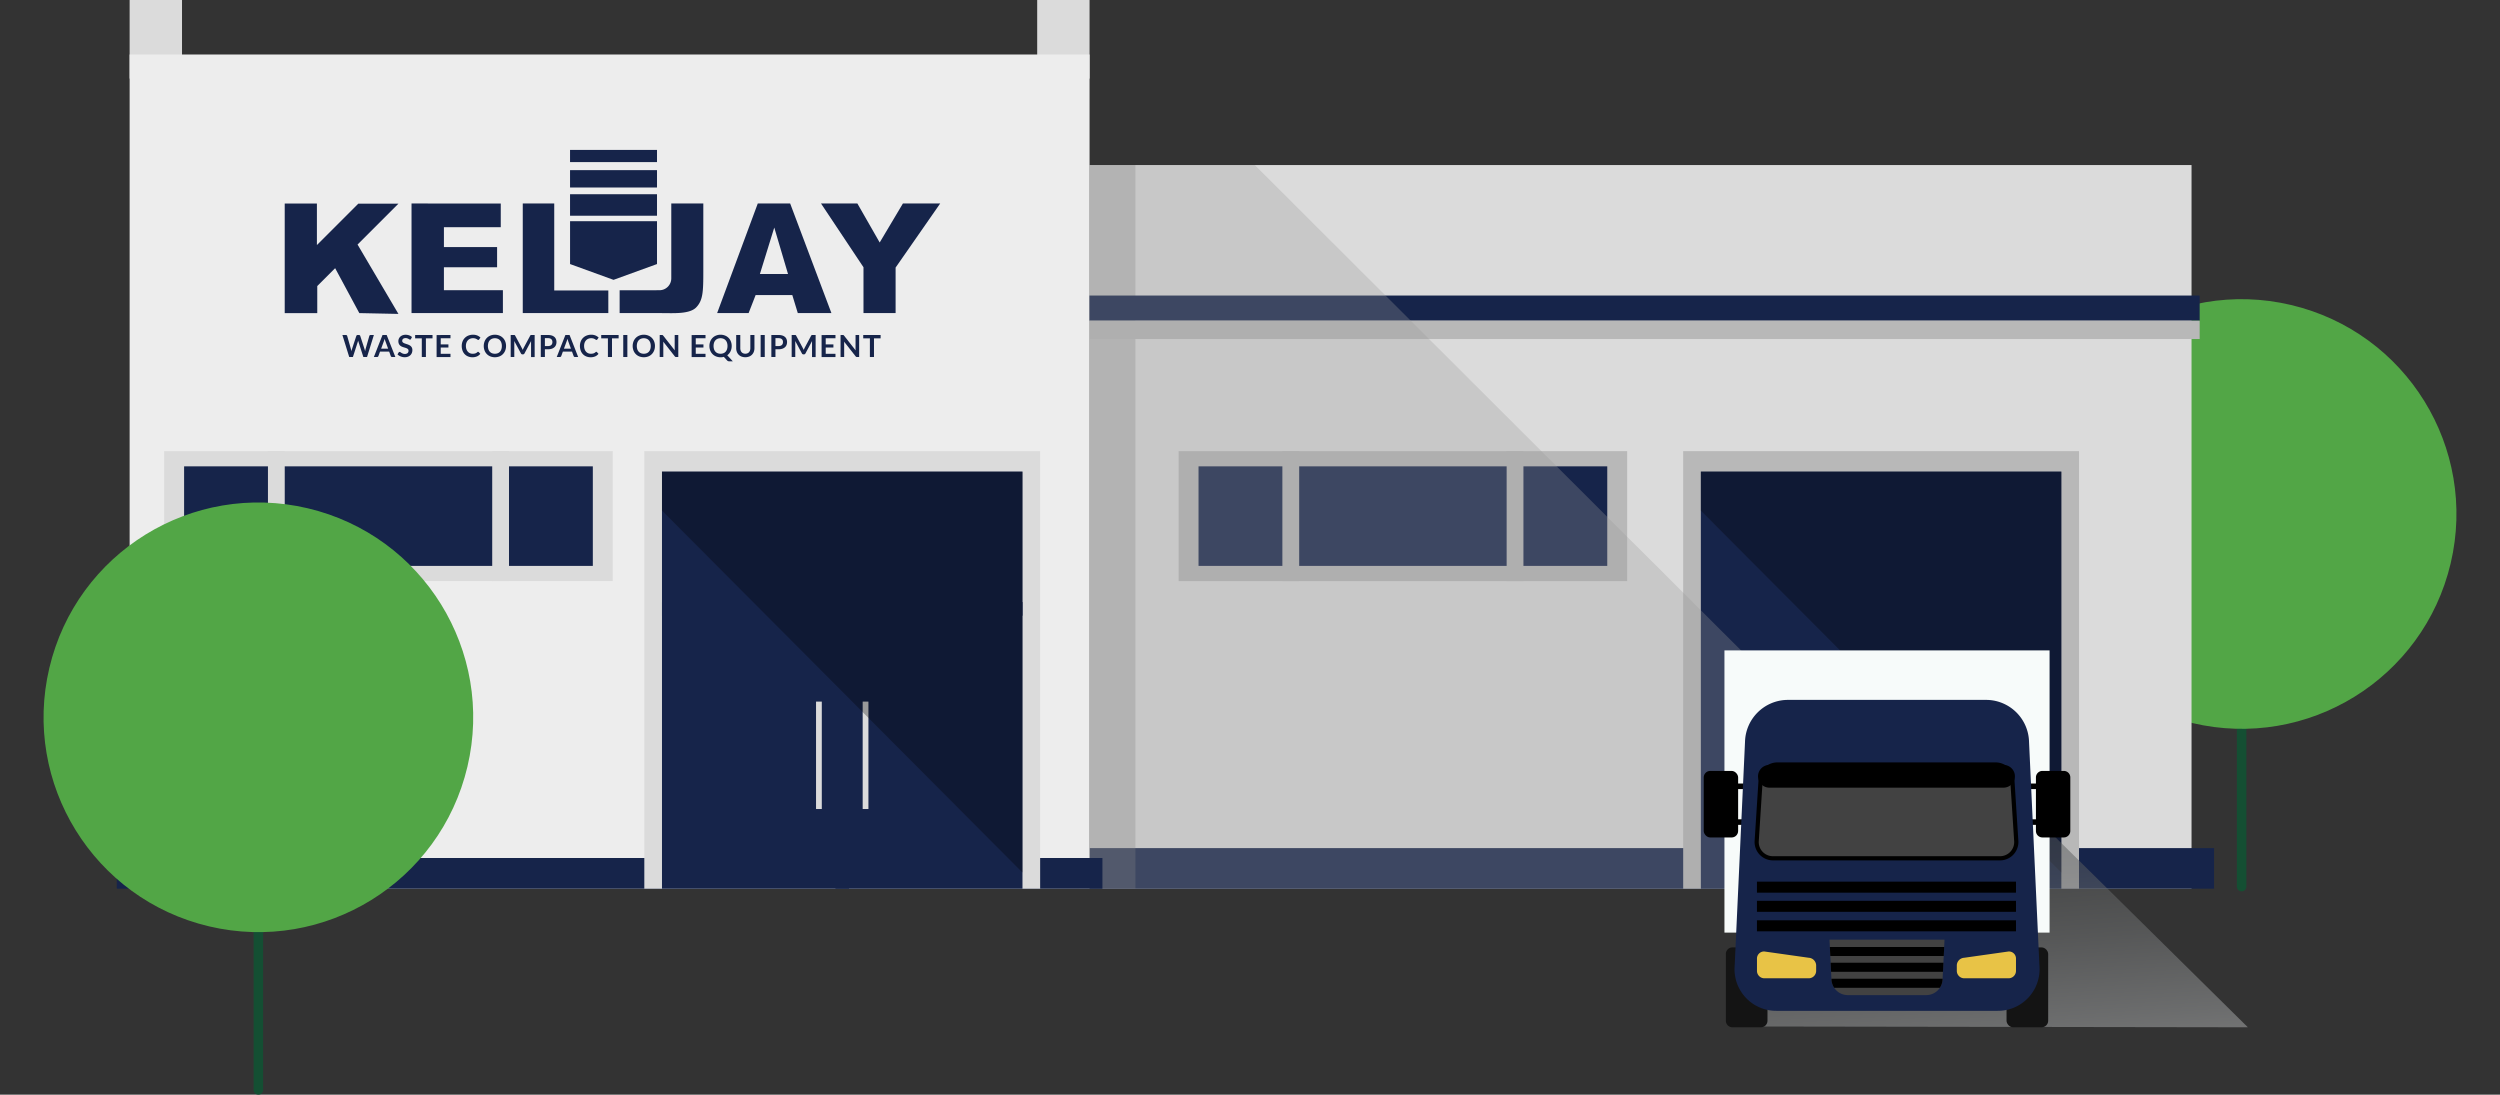
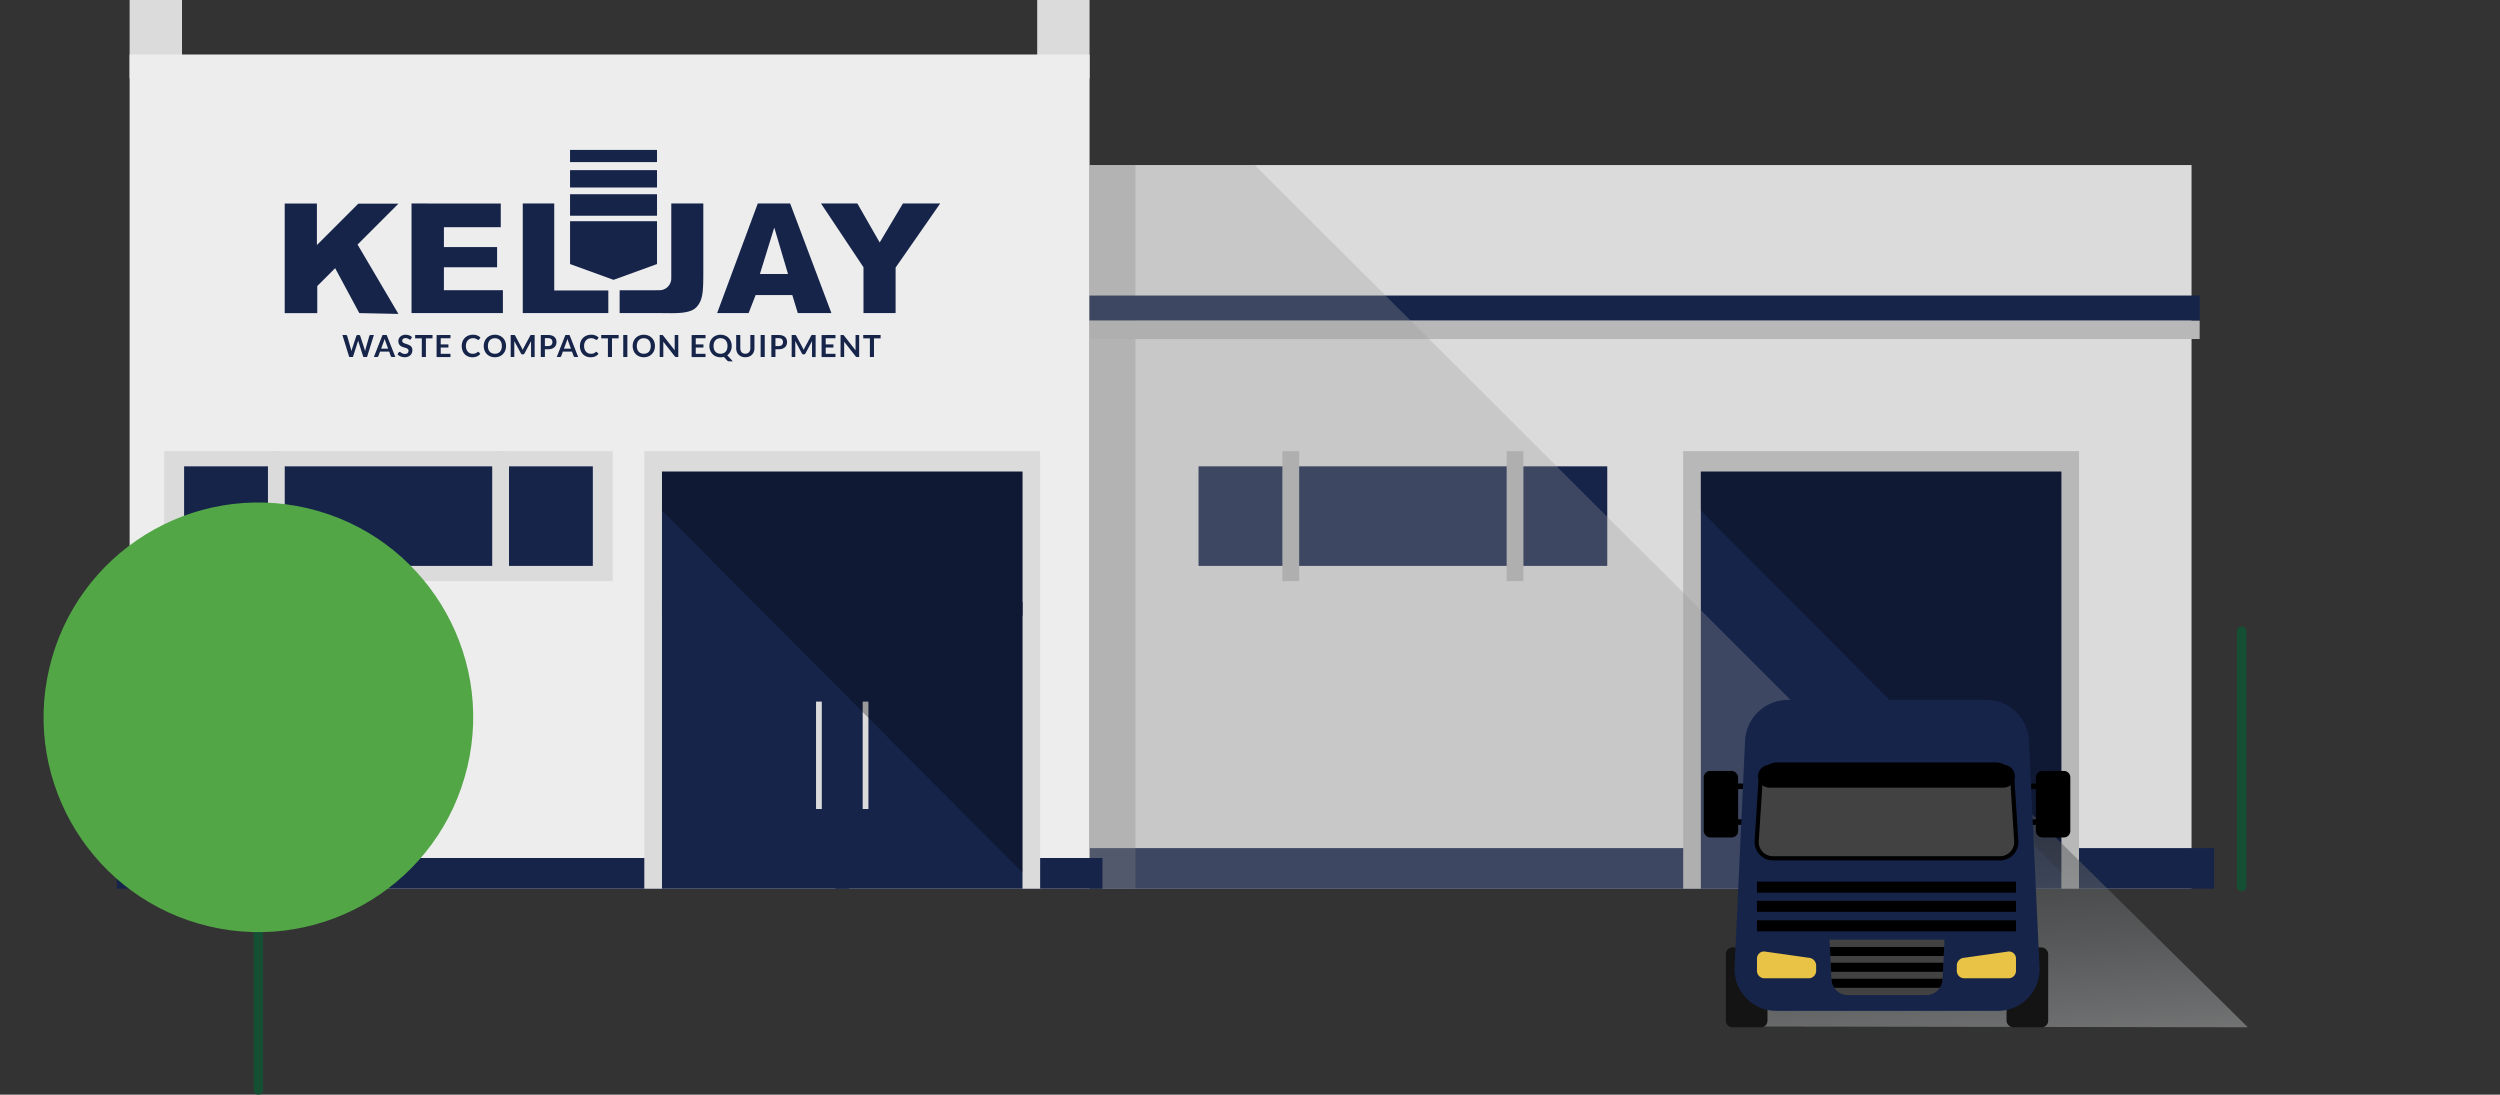
<svg xmlns="http://www.w3.org/2000/svg" width="284.888" height="124.74" viewBox="0 0 284.888 124.74">
  <rect x="0" y="0" width="284.888" height="124.74" fill="#333333" stroke="none" />
  <defs>
    <linearGradient id="linear-gradient" x1="0.417" y1="0.345" x2="0.561" y2="1.479" gradientUnits="objectBoundingBox">
      <stop offset="0" stop-color="#555859" />
      <stop offset="0.116" stop-color="#5f6162" />
      <stop offset="0.313" stop-color="#7a7c7d" />
      <stop offset="0.568" stop-color="#a5a7a8" />
      <stop offset="0.868" stop-color="#e2e2e2" />
      <stop offset="1" stop-color="#fff" />
    </linearGradient>
  </defs>
  <g id="Group_23941" data-name="Group 23941" transform="translate(-1238.694 -4741.135)">
    <g id="Group_23940" data-name="Group 23940">
      <g id="Group_23640" data-name="Group 23640" transform="translate(1464.694 4770.264)">
        <path id="Path_52141" data-name="Path 52141" d="M369.788,755.917a.542.542,0,0,1-.541-.541V726.266a.541.541,0,1,1,1.083,0v29.109A.542.542,0,0,1,369.788,755.917Z" transform="translate(-340.345 -683.473)" fill="#144f33" />
-         <circle id="Ellipse_13" data-name="Ellipse 13" cx="24.476" cy="24.476" r="24.476" transform="translate(0 47.642) rotate(-76.717)" fill="#52a646" />
      </g>
      <g id="Group_23775" data-name="Group 23775" transform="translate(964.507 4368.673)">
        <rect id="Rectangle_2717" data-name="Rectangle 2717" width="125.576" height="82.462" transform="translate(398.348 391.271)" fill="#dbdbdb" />
        <rect id="Rectangle_2718" data-name="Rectangle 2718" width="128.143" height="4.626" transform="translate(398.35 469.107)" fill="#16244a" />
        <rect id="Rectangle_2719" data-name="Rectangle 2719" width="6.352" height="82.462" transform="translate(397.221 391.271)" fill="#787878" opacity="0.3" style="mix-blend-mode: multiply;isolation: isolate" />
        <rect id="Rectangle_2720" data-name="Rectangle 2720" width="45.106" height="49.861" transform="translate(465.995 423.872)" fill="#b8b8b8" />
        <rect id="Rectangle_2721" data-name="Rectangle 2721" width="41.081" height="47.532" transform="translate(468.008 426.201)" fill="#16244a" />
        <path id="Path_52421" data-name="Path 52421" d="M393.308,403.963h41.081v45.693l-41.081-41.246Z" transform="translate(74.7 22.238)" fill-rule="evenodd" opacity="0.3" style="mix-blend-mode: multiply;isolation: isolate" />
        <rect id="Rectangle_2722" data-name="Rectangle 2722" width="5.969" height="8.956" transform="translate(288.959 372.462)" fill="#dbdbdb" />
        <rect id="Rectangle_2723" data-name="Rectangle 2723" width="5.967" height="8.956" transform="translate(392.381 372.462)" fill="#dbdbdb" />
        <rect id="Rectangle_2724" data-name="Rectangle 2724" width="109.389" height="95.06" transform="translate(288.959 378.673)" fill="#ededed" />
        <g id="Group_23747" data-name="Group 23747" transform="translate(292.899 423.872)">
          <rect id="Rectangle_2726" data-name="Rectangle 2726" width="51.112" height="14.809" fill="#dbdbdb" />
          <rect id="Rectangle_2727" data-name="Rectangle 2727" width="46.577" height="11.344" transform="translate(2.267 1.733)" fill="#16244a" />
          <g id="Group_23746" data-name="Group 23746" transform="translate(11.822)">
            <rect id="Rectangle_2728" data-name="Rectangle 2728" width="1.913" height="14.809" fill="#dbdbdb" />
            <rect id="Rectangle_2729" data-name="Rectangle 2729" width="1.913" height="14.809" transform="translate(25.556)" fill="#dbdbdb" />
          </g>
        </g>
        <g id="Group_23748" data-name="Group 23748" transform="translate(398.348 406.14)">
          <rect id="Rectangle_2731" data-name="Rectangle 2731" width="126.502" height="2.865" fill="#16244a" />
          <rect id="Rectangle_2732" data-name="Rectangle 2732" width="126.502" height="2.089" transform="translate(0 2.865)" fill="#b8b8b8" />
        </g>
        <g id="Group_23750" data-name="Group 23750" transform="translate(408.499 423.872)">
-           <rect id="Rectangle_2733" data-name="Rectangle 2733" width="51.112" height="14.809" fill="#b8b8b8" />
          <rect id="Rectangle_2734" data-name="Rectangle 2734" width="46.577" height="11.344" transform="translate(2.267 1.733)" fill="#16244a" />
          <g id="Group_23749" data-name="Group 23749" transform="translate(11.822)">
            <rect id="Rectangle_2735" data-name="Rectangle 2735" width="1.914" height="14.809" fill="#b8b8b8" />
            <rect id="Rectangle_2736" data-name="Rectangle 2736" width="1.913" height="14.809" transform="translate(25.556)" fill="#b8b8b8" />
          </g>
        </g>
        <path id="Path_52422" data-name="Path 52422" d="M352.475,383.487H371.3l82.617,82.462H352.475Z" transform="translate(45.874 7.783)" fill="#9c9c9c" fill-rule="evenodd" opacity="0.3" style="mix-blend-mode: multiply;isolation: isolate" />
        <rect id="Rectangle_2750" data-name="Rectangle 2750" width="112.323" height="3.497" transform="translate(287.493 470.236)" fill="#16244a" />
        <g id="Group_23759" data-name="Group 23759" transform="translate(347.611 423.872)">
          <rect id="Rectangle_2751" data-name="Rectangle 2751" width="45.106" height="49.861" fill="#dbdbdb" />
          <rect id="Rectangle_2752" data-name="Rectangle 2752" width="41.081" height="47.532" transform="translate(2.012 2.329)" fill="#16244a" />
          <rect id="Rectangle_2753" data-name="Rectangle 2753" width="41.081" height="1.553" transform="translate(2.012 17.198)" fill="#16244a" />
          <rect id="Rectangle_2754" data-name="Rectangle 2754" width="1.553" height="32.066" transform="translate(21.778 17.794)" fill="#16244a" />
          <g id="Group_23758" data-name="Group 23758" transform="translate(19.568 28.541)">
            <rect id="Rectangle_2755" data-name="Rectangle 2755" width="0.656" height="12.241" fill="#dbdbdb" />
            <rect id="Rectangle_2756" data-name="Rectangle 2756" width="0.656" height="12.241" transform="translate(5.314)" fill="#dbdbdb" />
          </g>
          <path id="Path_52441" data-name="Path 52441" d="M323.913,403.963h41.081v45.693l-41.081-41.246Z" transform="translate(-321.901 -401.634)" fill-rule="evenodd" opacity="0.3" style="mix-blend-mode: multiply;isolation: isolate" />
        </g>
        <g id="Group_23774" data-name="Group 23774" transform="translate(468.336 446.578)">
          <path id="Path_52442" data-name="Path 52442" d="M421.661,422.486l32.127,31.725-57.856-.093,1.683-7.589Z" transform="translate(-391.783 -411.263)" fill-rule="evenodd" opacity="0.5" fill="url(#linear-gradient)" style="mix-blend-mode: multiply;isolation: isolate" />
-           <rect id="Rectangle_2757" data-name="Rectangle 2757" width="37.05" height="32.16" transform="translate(2.361)" fill="#f7fbfa" />
          <g id="Group_23773" data-name="Group 23773" transform="translate(0 5.641)">
            <g id="Group_23760" data-name="Group 23760" transform="translate(2.522 28.206)">
              <rect id="Rectangle_2758" data-name="Rectangle 2758" width="4.745" height="9.101" rx="0.742" transform="translate(31.985)" fill="#141414" />
              <path id="Rectangle_2759" data-name="Rectangle 2759" d="M.742,0H4a.743.743,0,0,1,.743.743V8.359A.742.742,0,0,1,4,9.1H.742A.742.742,0,0,1,0,8.359V.742A.742.742,0,0,1,.742,0Z" fill="#141414" />
            </g>
            <g id="Group_23765" data-name="Group 23765" transform="translate(0 8.092)">
              <g id="Group_23762" data-name="Group 23762" transform="translate(35.897)">
                <path id="Rectangle_2760" data-name="Rectangle 2760" d="M.741,0H3.177a.741.741,0,0,1,.741.741v6.1a.741.741,0,0,1-.741.741H.74A.74.74,0,0,1,0,6.845V.741A.741.741,0,0,1,.741,0Z" transform="translate(1.959)" />
                <g id="Group_23761" data-name="Group 23761" transform="translate(0 1.438)">
                  <rect id="Rectangle_2761" data-name="Rectangle 2761" width="3.034" height="0.633" />
                  <rect id="Rectangle_2762" data-name="Rectangle 2762" width="3.034" height="0.633" transform="translate(0 4.077)" />
                </g>
              </g>
              <g id="Group_23764" data-name="Group 23764">
                <rect id="Rectangle_2763" data-name="Rectangle 2763" width="3.92" height="7.585" rx="0.741" />
                <g id="Group_23763" data-name="Group 23763" transform="translate(2.846 1.438)">
                  <rect id="Rectangle_2764" data-name="Rectangle 2764" width="3.034" height="0.633" />
                  <rect id="Rectangle_2765" data-name="Rectangle 2765" width="3.034" height="0.633" transform="translate(0 4.077)" />
                </g>
              </g>
            </g>
            <path id="Path_52443" data-name="Path 52443" d="M401.553,419.214h22.769a4.9,4.9,0,0,1,4.8,4.8l1.2,25.833a4.745,4.745,0,0,1-4.806,4.8H400.361a4.741,4.741,0,0,1-4.8-4.8l1.194-25.833A4.9,4.9,0,0,1,401.553,419.214Z" transform="translate(-392.051 -419.214)" fill="#16244a" fill-rule="evenodd" />
            <path id="Path_52444" data-name="Path 52444" d="M399.459,423.389H424.4a2.166,2.166,0,0,1,2.12,2.09l.444,6.926a2.1,2.1,0,0,1-2.122,2.151H399.017A2.1,2.1,0,0,1,396.9,432.4l.444-6.926A2.164,2.164,0,0,1,399.459,423.389Z" transform="translate(-391.105 -416.267)" fill-rule="evenodd" />
            <path id="Path_52445" data-name="Path 52445" d="M399.261,423.669H424.2a1.685,1.685,0,0,1,1.641,1.643l.445,6.924a1.614,1.614,0,0,1-1.645,1.645H398.819a1.612,1.612,0,0,1-1.643-1.645l.444-6.924A1.687,1.687,0,0,1,399.261,423.669Z" transform="translate(-390.907 -416.069)" fill="#424242" fill-rule="evenodd" />
            <g id="Group_23766" data-name="Group 23766" transform="translate(6.064 20.711)">
              <rect id="Rectangle_2766" data-name="Rectangle 2766" width="29.519" height="1.256" />
              <rect id="Rectangle_2767" data-name="Rectangle 2767" width="29.519" height="1.255" transform="translate(0 2.184)" />
              <rect id="Rectangle_2768" data-name="Rectangle 2768" width="29.519" height="1.256" transform="translate(0 4.405)" />
            </g>
            <path id="Path_52446" data-name="Path 52446" d="M398.425,423.558H425.1a1.3,1.3,0,0,1,1.3,1.295h0a1.3,1.3,0,0,1-1.3,1.295H398.425a1.3,1.3,0,0,1-1.3-1.295h0A1.3,1.3,0,0,1,398.425,423.558Z" transform="translate(-390.939 -416.147)" fill-rule="evenodd" />
            <path id="Path_52447" data-name="Path 52447" d="M404,441.55h8.905a1.866,1.866,0,0,0,1.88-1.774l.224-4.546H401.9l.222,4.546A1.869,1.869,0,0,0,404,441.55Z" transform="translate(-387.569 -407.908)" fill="#424242" fill-rule="evenodd" />
            <g id="Group_23767" data-name="Group 23767" transform="translate(14.372 28.155)">
              <path id="Path_52448" data-name="Path 52448" d="M401.925,435.718h13.03l-.05,1.031H401.977Z" transform="translate(-401.925 -435.718)" fill-rule="evenodd" />
              <path id="Path_52449" data-name="Path 52449" d="M401.977,436.77h12.855l-.052,1.033H402.027Z" transform="translate(-401.888 -434.975)" fill-rule="evenodd" />
              <path id="Path_52450" data-name="Path 52450" d="M402.029,437.84H414.7l-.005.092a1.871,1.871,0,0,1-.309.94H402.343a1.868,1.868,0,0,1-.31-.94Z" transform="translate(-401.851 -434.22)" fill-rule="evenodd" />
            </g>
            <g id="Group_23771" data-name="Group 23771" transform="translate(6.065 28.662)">
              <path id="Path_52457" data-name="Path 52457" d="M397.9,436.022l5.058.716a.9.9,0,0,1,.843.843v.653a.848.848,0,0,1-.843.843H397.9a.846.846,0,0,1-.843-.843v-1.372A.807.807,0,0,1,397.9,436.022Z" transform="translate(-397.055 -436.015)" fill="#e8c346" fill-rule="evenodd" />
            </g>
            <g id="Group_23772" data-name="Group 23772" transform="translate(28.841 28.662)">
              <path id="Path_52460" data-name="Path 52460" d="M416.305,436.022l-5.057.716a.894.894,0,0,0-.843.843v.653a.847.847,0,0,0,.843.843h5.057a.846.846,0,0,0,.843-.843v-1.372A.806.806,0,0,0,416.305,436.022Z" transform="translate(-410.406 -436.015)" fill="#e8c346" fill-rule="evenodd" />
            </g>
          </g>
        </g>
      </g>
      <g id="Group_23825" data-name="Group 23825" transform="translate(1238.694 4793.432)">
        <path id="Path_52141-2" data-name="Path 52141" d="M369.788,755.917a.542.542,0,0,1-.541-.541V726.266a.541.541,0,1,1,1.083,0v29.109A.542.542,0,0,1,369.788,755.917Z" transform="translate(-340.345 -683.473)" fill="#144f33" />
        <circle id="Ellipse_13-2" data-name="Ellipse 13" cx="24.476" cy="24.476" r="24.476" transform="translate(0 47.642) rotate(-76.717)" fill="#52a646" />
      </g>
    </g>
    <g id="Group_23927" data-name="Group 23927" transform="translate(1271.139 4758.219)">
      <path id="Path_54204" data-name="Path 54204" d="M0,87.665v12.49H3.709V97.073l2.037-2.037L8.5,100.154l4.457.093L8.3,92.342l4.655-4.655H8.381L3.668,92.4V87.665Z" transform="translate(0 -81.559)" fill="#16244a" />
      <path id="Path_54205" data-name="Path 54205" d="M207.5,87.664v12.49h10.412V97.542h-6.721V94.931h6.059v-2.3h-6.059V90.369h6.477v-2.7Z" transform="translate(-193.049 -81.559)" fill="#16244a" />
      <path id="Path_54206" data-name="Path 54206" d="M389.5,87.664v12.49h9.75V97.577h-6.164V87.664Z" transform="translate(-362.373 -81.559)" fill="#16244a" />
      <g id="Group_23923" data-name="Group 23923" transform="translate(6.572)">
        <g id="Group_23926" data-name="Group 23926">
          <path id="Path_54207" data-name="Path 54207" d="M553.885,87.664v8.545a1.351,1.351,0,0,1-1.339,1.339c-.392,0-.826.006-1.236.006H548v2.6h4.736c1.392,0,3.239.139,4-.662s.8-1.776.8-4.109V87.664Z" transform="translate(-516.406 -81.559)" fill="#16244a" />
          <path id="Path_54208" data-name="Path 54208" d="M715.823,87.665h-3.691l-4.631,12.49h3.587l.8-2.055h4.179l.627,2.055h3.831ZM712.375,95.7l1.637-5.293,1.567,5.293Z" transform="translate(-664.797 -81.56)" fill="#16244a" />
          <path id="Path_54209" data-name="Path 54209" d="M877.5,87.664h4.144l2.542,4.446,2.646-4.446h4.248L886,94.965v5.189H882.34V94.931Z" transform="translate(-822.958 -81.559)" fill="#16244a" />
          <rect id="Rectangle_2797" data-name="Rectangle 2797" width="9.909" height="1.388" transform="translate(25.943)" fill="#16244a" />
          <rect id="Rectangle_2798" data-name="Rectangle 2798" width="9.909" height="1.979" transform="translate(25.943 2.304)" fill="#16244a" />
          <rect id="Rectangle_2799" data-name="Rectangle 2799" width="9.909" height="2.45" transform="translate(25.943 5.049)" fill="#16244a" />
          <path id="Path_54210" data-name="Path 54210" d="M466.865,116.6v4.881l4.954,1.8,4.954-1.8V116.6h-9.909Z" transform="translate(-440.921 -108.475)" fill="#16244a" />
          <path id="Path_54211" data-name="Path 54211" d="M198.922,303.286h.392a.172.172,0,0,1,.1.029.138.138,0,0,1,.055.077l.427,1.5q.016.055.029.121t.025.138q.014-.073.03-.138t.036-.121l.493-1.5a.165.165,0,0,1,.055-.073.153.153,0,0,1,.1-.033h.137a.169.169,0,0,1,.1.029.148.148,0,0,1,.055.077l.489,1.5a1.987,1.987,0,0,1,.066.246q.012-.068.025-.13c.009-.042.018-.08.027-.116l.427-1.5a.14.14,0,0,1,.054-.075.162.162,0,0,1,.1-.031h.366l-.779,2.508h-.422l-.548-1.714c-.007-.022-.014-.046-.022-.071s-.015-.053-.022-.082q-.01.043-.022.082l-.022.071-.553,1.714H199.7Z" transform="translate(-198.922 -282.195)" fill="#16244a" />
          <path id="Path_54212" data-name="Path 54212" d="M240.665,305.794H240.3a.158.158,0,0,1-.1-.03.174.174,0,0,1-.056-.075l-.187-.512h-1.039l-.187.512a.164.164,0,0,1-.055.073.153.153,0,0,1-.1.033h-.363l.985-2.508h.477Zm-1.624-.947h.8l-.305-.834q-.021-.055-.046-.131t-.049-.164q-.024.088-.048.165t-.046.134Z" transform="translate(-234.628 -282.195)" fill="#16244a" />
          <path id="Path_54213" data-name="Path 54213" d="M269.19,303.466a.13.13,0,0,1-.044.054.112.112,0,0,1-.06.016.152.152,0,0,1-.078-.027l-.1-.06a.839.839,0,0,0-.138-.06.581.581,0,0,0-.187-.027.548.548,0,0,0-.169.023.358.358,0,0,0-.121.065.26.26,0,0,0-.074.1.327.327,0,0,0-.024.127.222.222,0,0,0,.049.148.414.414,0,0,0,.131.1,1.211,1.211,0,0,0,.186.075l.213.07a2.075,2.075,0,0,1,.212.087.734.734,0,0,1,.186.125.565.565,0,0,1,.131.185.643.643,0,0,1,.049.265.863.863,0,0,1-.058.318.733.733,0,0,1-.17.258.8.8,0,0,1-.273.173,1,1,0,0,1-.369.063,1.19,1.19,0,0,1-.236-.023,1.236,1.236,0,0,1-.223-.067,1.165,1.165,0,0,1-.2-.1.983.983,0,0,1-.166-.135l.135-.224a.172.172,0,0,1,.046-.041.111.111,0,0,1,.06-.017.165.165,0,0,1,.094.036c.034.024.073.05.119.079a.918.918,0,0,0,.161.079.623.623,0,0,0,.223.036.458.458,0,0,0,.309-.095.34.34,0,0,0,.109-.272.252.252,0,0,0-.049-.161.4.4,0,0,0-.131-.1.977.977,0,0,0-.186-.072q-.1-.029-.212-.064a1.816,1.816,0,0,1-.212-.083.686.686,0,0,1-.186-.127.575.575,0,0,1-.131-.2.745.745,0,0,1-.049-.289.691.691,0,0,1,.214-.5.789.789,0,0,1,.258-.161.94.94,0,0,1,.349-.061,1.17,1.17,0,0,1,.41.069.924.924,0,0,1,.319.194Z" transform="translate(-261.377 -281.919)" fill="#16244a" />
          <path id="Path_54214" data-name="Path 54214" d="M291.685,303.286v.383h-.755v2.125h-.467v-2.125h-.758v-.383Z" transform="translate(-281.414 -282.195)" fill="#16244a" />
          <path id="Path_54215" data-name="Path 54215" d="M318.1,303.286v.371h-1.112v.7h.876v.359h-.876v.71H318.1v.373h-1.582v-2.508Z" transform="translate(-305.782 -282.195)" fill="#16244a" />
          <path id="Path_54216" data-name="Path 54216" d="M349.672,304.927a.088.088,0,0,1,.066.03l.184.2a1.01,1.01,0,0,1-.376.29,1.3,1.3,0,0,1-.535.1,1.262,1.262,0,0,1-.5-.1,1.1,1.1,0,0,1-.381-.265,1.163,1.163,0,0,1-.242-.406,1.523,1.523,0,0,1-.084-.515,1.387,1.387,0,0,1,.094-.518,1.169,1.169,0,0,1,.67-.67,1.4,1.4,0,0,1,.523-.095,1.236,1.236,0,0,1,.488.089,1.14,1.14,0,0,1,.358.237l-.156.217a.143.143,0,0,1-.036.036.1.1,0,0,1-.06.016.137.137,0,0,1-.082-.031.974.974,0,0,0-.106-.068.864.864,0,0,0-.162-.068.937.937,0,0,0-.574.03.722.722,0,0,0-.255.176.808.808,0,0,0-.167.278,1.069,1.069,0,0,0-.06.369,1.1,1.1,0,0,0,.06.376.828.828,0,0,0,.162.278.694.694,0,0,0,.241.173.748.748,0,0,0,.3.06,1.309,1.309,0,0,0,.173-.01.74.74,0,0,0,.142-.033.628.628,0,0,0,.123-.058.76.76,0,0,0,.115-.088.164.164,0,0,1,.036-.025.093.093,0,0,1,.042-.01" transform="translate(-334.204 -281.919)" fill="#16244a" />
          <path id="Path_54217" data-name="Path 54217" d="M377.807,304.265a1.391,1.391,0,0,1-.092.511,1.211,1.211,0,0,1-.259.407,1.169,1.169,0,0,1-.4.268,1.448,1.448,0,0,1-1.038,0,1.177,1.177,0,0,1-.4-.268,1.2,1.2,0,0,1-.259-.407,1.465,1.465,0,0,1,0-1.022,1.2,1.2,0,0,1,.259-.407,1.177,1.177,0,0,1,.4-.268,1.356,1.356,0,0,1,.52-.1,1.341,1.341,0,0,1,.519.1,1.187,1.187,0,0,1,.4.268,1.2,1.2,0,0,1,.259.406,1.39,1.39,0,0,1,.092.511m-.479,0a1.167,1.167,0,0,0-.055-.37.783.783,0,0,0-.157-.279.678.678,0,0,0-.249-.175.93.93,0,0,0-.662,0,.685.685,0,0,0-.251.175.789.789,0,0,0-.159.279,1.265,1.265,0,0,0,0,.741.78.78,0,0,0,.159.278.687.687,0,0,0,.251.174.931.931,0,0,0,.662,0,.68.68,0,0,0,.249-.174.773.773,0,0,0,.157-.278,1.167,1.167,0,0,0,.055-.37" transform="translate(-359.158 -281.92)" fill="#16244a" />
          <path id="Path_54218" data-name="Path 54218" d="M410.347,304.869c.017.04.033.08.05.121.016-.042.033-.083.05-.123s.036-.079.055-.116l.742-1.389a.192.192,0,0,1,.029-.042.087.087,0,0,1,.033-.022.145.145,0,0,1,.041-.009l.054,0h.352v2.508h-.411v-1.62c0-.03,0-.063,0-.1s0-.072.008-.109l-.758,1.422a.2.2,0,0,1-.068.076.175.175,0,0,1-.1.027h-.064a.175.175,0,0,1-.1-.027.2.2,0,0,1-.068-.076l-.769-1.428q.007.057.01.112t0,.1v1.62h-.411v-2.508h.352l.054,0a.146.146,0,0,1,.041.009.1.1,0,0,1,.034.022.177.177,0,0,1,.029.042l.749,1.393q.03.056.055.115" transform="translate(-389.843 -282.195)" fill="#16244a" />
          <path id="Path_54219" data-name="Path 54219" d="M446.9,304.911v.883h-.467v-2.508h.817a1.429,1.429,0,0,1,.435.059.838.838,0,0,1,.3.165.646.646,0,0,1,.177.253.944.944,0,0,1,0,.657.693.693,0,0,1-.182.261.848.848,0,0,1-.3.17,1.349,1.349,0,0,1-.427.061Zm0-.364h.35a.7.7,0,0,0,.224-.032.416.416,0,0,0,.158-.092.378.378,0,0,0,.094-.146.557.557,0,0,0,.031-.192.505.505,0,0,0-.031-.182.359.359,0,0,0-.094-.139.415.415,0,0,0-.158-.088.742.742,0,0,0-.224-.03h-.35Z" transform="translate(-423.824 -282.195)" fill="#16244a" />
          <path id="Path_54220" data-name="Path 54220" d="M468.743,305.794h-.361a.158.158,0,0,1-.1-.03.174.174,0,0,1-.056-.075l-.187-.512H467l-.187.512a.164.164,0,0,1-.055.073.153.153,0,0,1-.1.033H466.3l.985-2.508h.477Zm-1.624-.947h.8l-.305-.834q-.021-.055-.046-.131t-.05-.164q-.024.088-.048.165t-.046.134Z" transform="translate(-441.874 -282.195)" fill="#16244a" />
          <path id="Path_54221" data-name="Path 54221" d="M497.128,304.927a.088.088,0,0,1,.066.03l.184.2a1.009,1.009,0,0,1-.375.29,1.3,1.3,0,0,1-.535.1,1.262,1.262,0,0,1-.5-.1,1.1,1.1,0,0,1-.381-.265,1.163,1.163,0,0,1-.242-.406,1.523,1.523,0,0,1-.084-.515,1.386,1.386,0,0,1,.094-.518,1.169,1.169,0,0,1,.67-.67,1.4,1.4,0,0,1,.523-.095,1.237,1.237,0,0,1,.488.089,1.141,1.141,0,0,1,.358.237l-.156.217a.143.143,0,0,1-.036.036.1.1,0,0,1-.06.016.137.137,0,0,1-.082-.031.969.969,0,0,0-.106-.068.863.863,0,0,0-.162-.068.937.937,0,0,0-.574.03.723.723,0,0,0-.255.176.81.81,0,0,0-.167.278,1.071,1.071,0,0,0-.06.369,1.1,1.1,0,0,0,.06.376.829.829,0,0,0,.162.278.693.693,0,0,0,.241.173.748.748,0,0,0,.3.06,1.309,1.309,0,0,0,.173-.01.739.739,0,0,0,.142-.033.627.627,0,0,0,.123-.058.757.757,0,0,0,.115-.088.164.164,0,0,1,.036-.025.093.093,0,0,1,.042-.01" transform="translate(-468.192 -281.919)" fill="#16244a" />
          <path id="Path_54222" data-name="Path 54222" d="M523.883,303.286v.383h-.755v2.125h-.466v-2.125H521.9v-.383Z" transform="translate(-492.405 -282.195)" fill="#16244a" />
          <rect id="Rectangle_2800" data-name="Rectangle 2800" width="0.468" height="2.508" transform="translate(32.006 21.091)" fill="#16244a" />
          <path id="Path_54223" data-name="Path 54223" d="M563.589,304.265a1.388,1.388,0,0,1-.092.511,1.211,1.211,0,0,1-.258.407,1.171,1.171,0,0,1-.4.268,1.447,1.447,0,0,1-1.038,0,1.178,1.178,0,0,1-.4-.268,1.2,1.2,0,0,1-.259-.407,1.466,1.466,0,0,1,0-1.022,1.2,1.2,0,0,1,.259-.407,1.178,1.178,0,0,1,.4-.268,1.355,1.355,0,0,1,.519-.1,1.34,1.34,0,0,1,.519.1,1.17,1.17,0,0,1,.659.674,1.388,1.388,0,0,1,.092.511m-.479,0a1.17,1.17,0,0,0-.055-.37.785.785,0,0,0-.157-.279.678.678,0,0,0-.249-.175.93.93,0,0,0-.662,0,.685.685,0,0,0-.251.175.788.788,0,0,0-.159.279,1.265,1.265,0,0,0,0,.741.778.778,0,0,0,.159.278.687.687,0,0,0,.251.174.931.931,0,0,0,.662,0,.68.68,0,0,0,.249-.174.775.775,0,0,0,.157-.278,1.169,1.169,0,0,0,.055-.37" transform="translate(-527.971 -281.92)" fill="#16244a" />
          <path id="Path_54224" data-name="Path 54224" d="M595.112,303.289a.123.123,0,0,1,.037.01.128.128,0,0,1,.032.023.387.387,0,0,1,.035.039l1.317,1.677q-.007-.061-.01-.119t0-.108v-1.525h.411v2.508h-.241a.216.216,0,0,1-.092-.017.206.206,0,0,1-.071-.062l-1.311-1.671c0,.037.006.074.008.11s0,.07,0,.1v1.54h-.411v-2.508h.245a.437.437,0,0,1,.052,0" transform="translate(-558.656 -282.195)" fill="#16244a" />
          <path id="Path_54225" data-name="Path 54225" d="M636.243,303.286v.371h-1.112v.7h.876v.359h-.876v.71h1.112v.373h-1.582v-2.508Z" transform="translate(-594.863 -282.195)" fill="#16244a" />
          <path id="Path_54226" data-name="Path 54226" d="M659.349,304.265a1.456,1.456,0,0,1-.035.322,1.316,1.316,0,0,1-.1.287,1.2,1.2,0,0,1-.159.246,1.131,1.131,0,0,1-.213.2l.637.694h-.385a.47.47,0,0,1-.15-.023.293.293,0,0,1-.122-.083l-.368-.406a1.35,1.35,0,0,1-.181.036,1.487,1.487,0,0,1-.193.012,1.358,1.358,0,0,1-.52-.1,1.177,1.177,0,0,1-.4-.268,1.2,1.2,0,0,1-.259-.407,1.466,1.466,0,0,1,0-1.022,1.2,1.2,0,0,1,.259-.407,1.178,1.178,0,0,1,.4-.268,1.356,1.356,0,0,1,.52-.1,1.342,1.342,0,0,1,.519.1,1.188,1.188,0,0,1,.4.268,1.2,1.2,0,0,1,.258.406,1.39,1.39,0,0,1,.092.511m-.479,0a1.168,1.168,0,0,0-.055-.37.785.785,0,0,0-.157-.279.679.679,0,0,0-.249-.175.93.93,0,0,0-.662,0,.684.684,0,0,0-.251.175.785.785,0,0,0-.159.279,1.265,1.265,0,0,0,0,.741.776.776,0,0,0,.159.278.686.686,0,0,0,.251.174.931.931,0,0,0,.662,0,.681.681,0,0,0,.249-.174.775.775,0,0,0,.157-.278,1.168,1.168,0,0,0,.055-.37" transform="translate(-614.985 -281.92)" fill="#16244a" />
          <path id="Path_54227" data-name="Path 54227" d="M691.291,305.418a.616.616,0,0,0,.242-.045.5.5,0,0,0,.18-.127.552.552,0,0,0,.113-.2.809.809,0,0,0,.039-.26v-1.5h.467v1.5a1.157,1.157,0,0,1-.072.414.922.922,0,0,1-.535.543,1.257,1.257,0,0,1-.867,0,.92.92,0,0,1-.534-.543,1.16,1.16,0,0,1-.072-.414v-1.5h.467v1.5a.816.816,0,0,0,.039.26.569.569,0,0,0,.112.2.489.489,0,0,0,.18.127.615.615,0,0,0,.242.045" transform="translate(-645.376 -282.195)" fill="#16244a" />
          <rect id="Rectangle_2801" data-name="Rectangle 2801" width="0.468" height="2.508" transform="translate(47.662 21.091)" fill="#16244a" />
          <path id="Path_54228" data-name="Path 54228" d="M734.591,304.911v.883h-.467v-2.508h.817a1.43,1.43,0,0,1,.436.059.836.836,0,0,1,.3.165.645.645,0,0,1,.177.253.943.943,0,0,1,0,.657.693.693,0,0,1-.182.261.849.849,0,0,1-.3.17,1.35,1.35,0,0,1-.427.061Zm0-.364h.35a.7.7,0,0,0,.224-.032.415.415,0,0,0,.158-.092.377.377,0,0,0,.094-.146.554.554,0,0,0,.031-.192.5.5,0,0,0-.031-.182.359.359,0,0,0-.094-.139.415.415,0,0,0-.158-.088.742.742,0,0,0-.224-.03h-.35Z" transform="translate(-685.241 -282.195)" fill="#16244a" />
          <path id="Path_54229" data-name="Path 54229" d="M760.906,304.869l.049.121c.016-.042.033-.083.05-.123s.036-.079.055-.116l.742-1.389a.189.189,0,0,1,.029-.042.087.087,0,0,1,.033-.022.146.146,0,0,1,.041-.009l.054,0h.352v2.508H761.9v-1.62c0-.03,0-.063,0-.1s0-.072.008-.109l-.758,1.422a.2.2,0,0,1-.068.076.175.175,0,0,1-.1.027h-.064a.175.175,0,0,1-.1-.027.2.2,0,0,1-.068-.076l-.768-1.428q.007.057.01.112c0,.036,0,.07,0,.1v1.62h-.411v-2.508h.352l.054,0a.146.146,0,0,1,.041.009.1.1,0,0,1,.034.022.179.179,0,0,1,.029.042l.749,1.393q.029.056.055.115" transform="translate(-708.383 -282.195)" fill="#16244a" />
          <path id="Path_54230" data-name="Path 54230" d="M798.4,303.286v.371h-1.112v.7h.876v.359h-.876v.71H798.4v.373h-1.582v-2.508Z" transform="translate(-742.21 -282.195)" fill="#16244a" />
          <path id="Path_54231" data-name="Path 54231" d="M820.76,303.289a.121.121,0,0,1,.037.01.126.126,0,0,1,.032.023.373.373,0,0,1,.035.039l1.317,1.677c0-.04-.008-.08-.01-.119s0-.075,0-.108v-1.525h.411v2.508h-.241a.215.215,0,0,1-.092-.017.2.2,0,0,1-.071-.062l-1.312-1.671c0,.037.006.074.008.11s0,.07,0,.1v1.54h-.411v-2.508h.245a.438.438,0,0,1,.052,0" transform="translate(-763.694 -282.195)" fill="#16244a" />
          <path id="Path_54232" data-name="Path 54232" d="M850.741,303.286v.383h-.755v2.125h-.467v-2.125h-.758v-.383Z" transform="translate(-789.408 -282.195)" fill="#16244a" />
        </g>
      </g>
    </g>
  </g>
</svg>